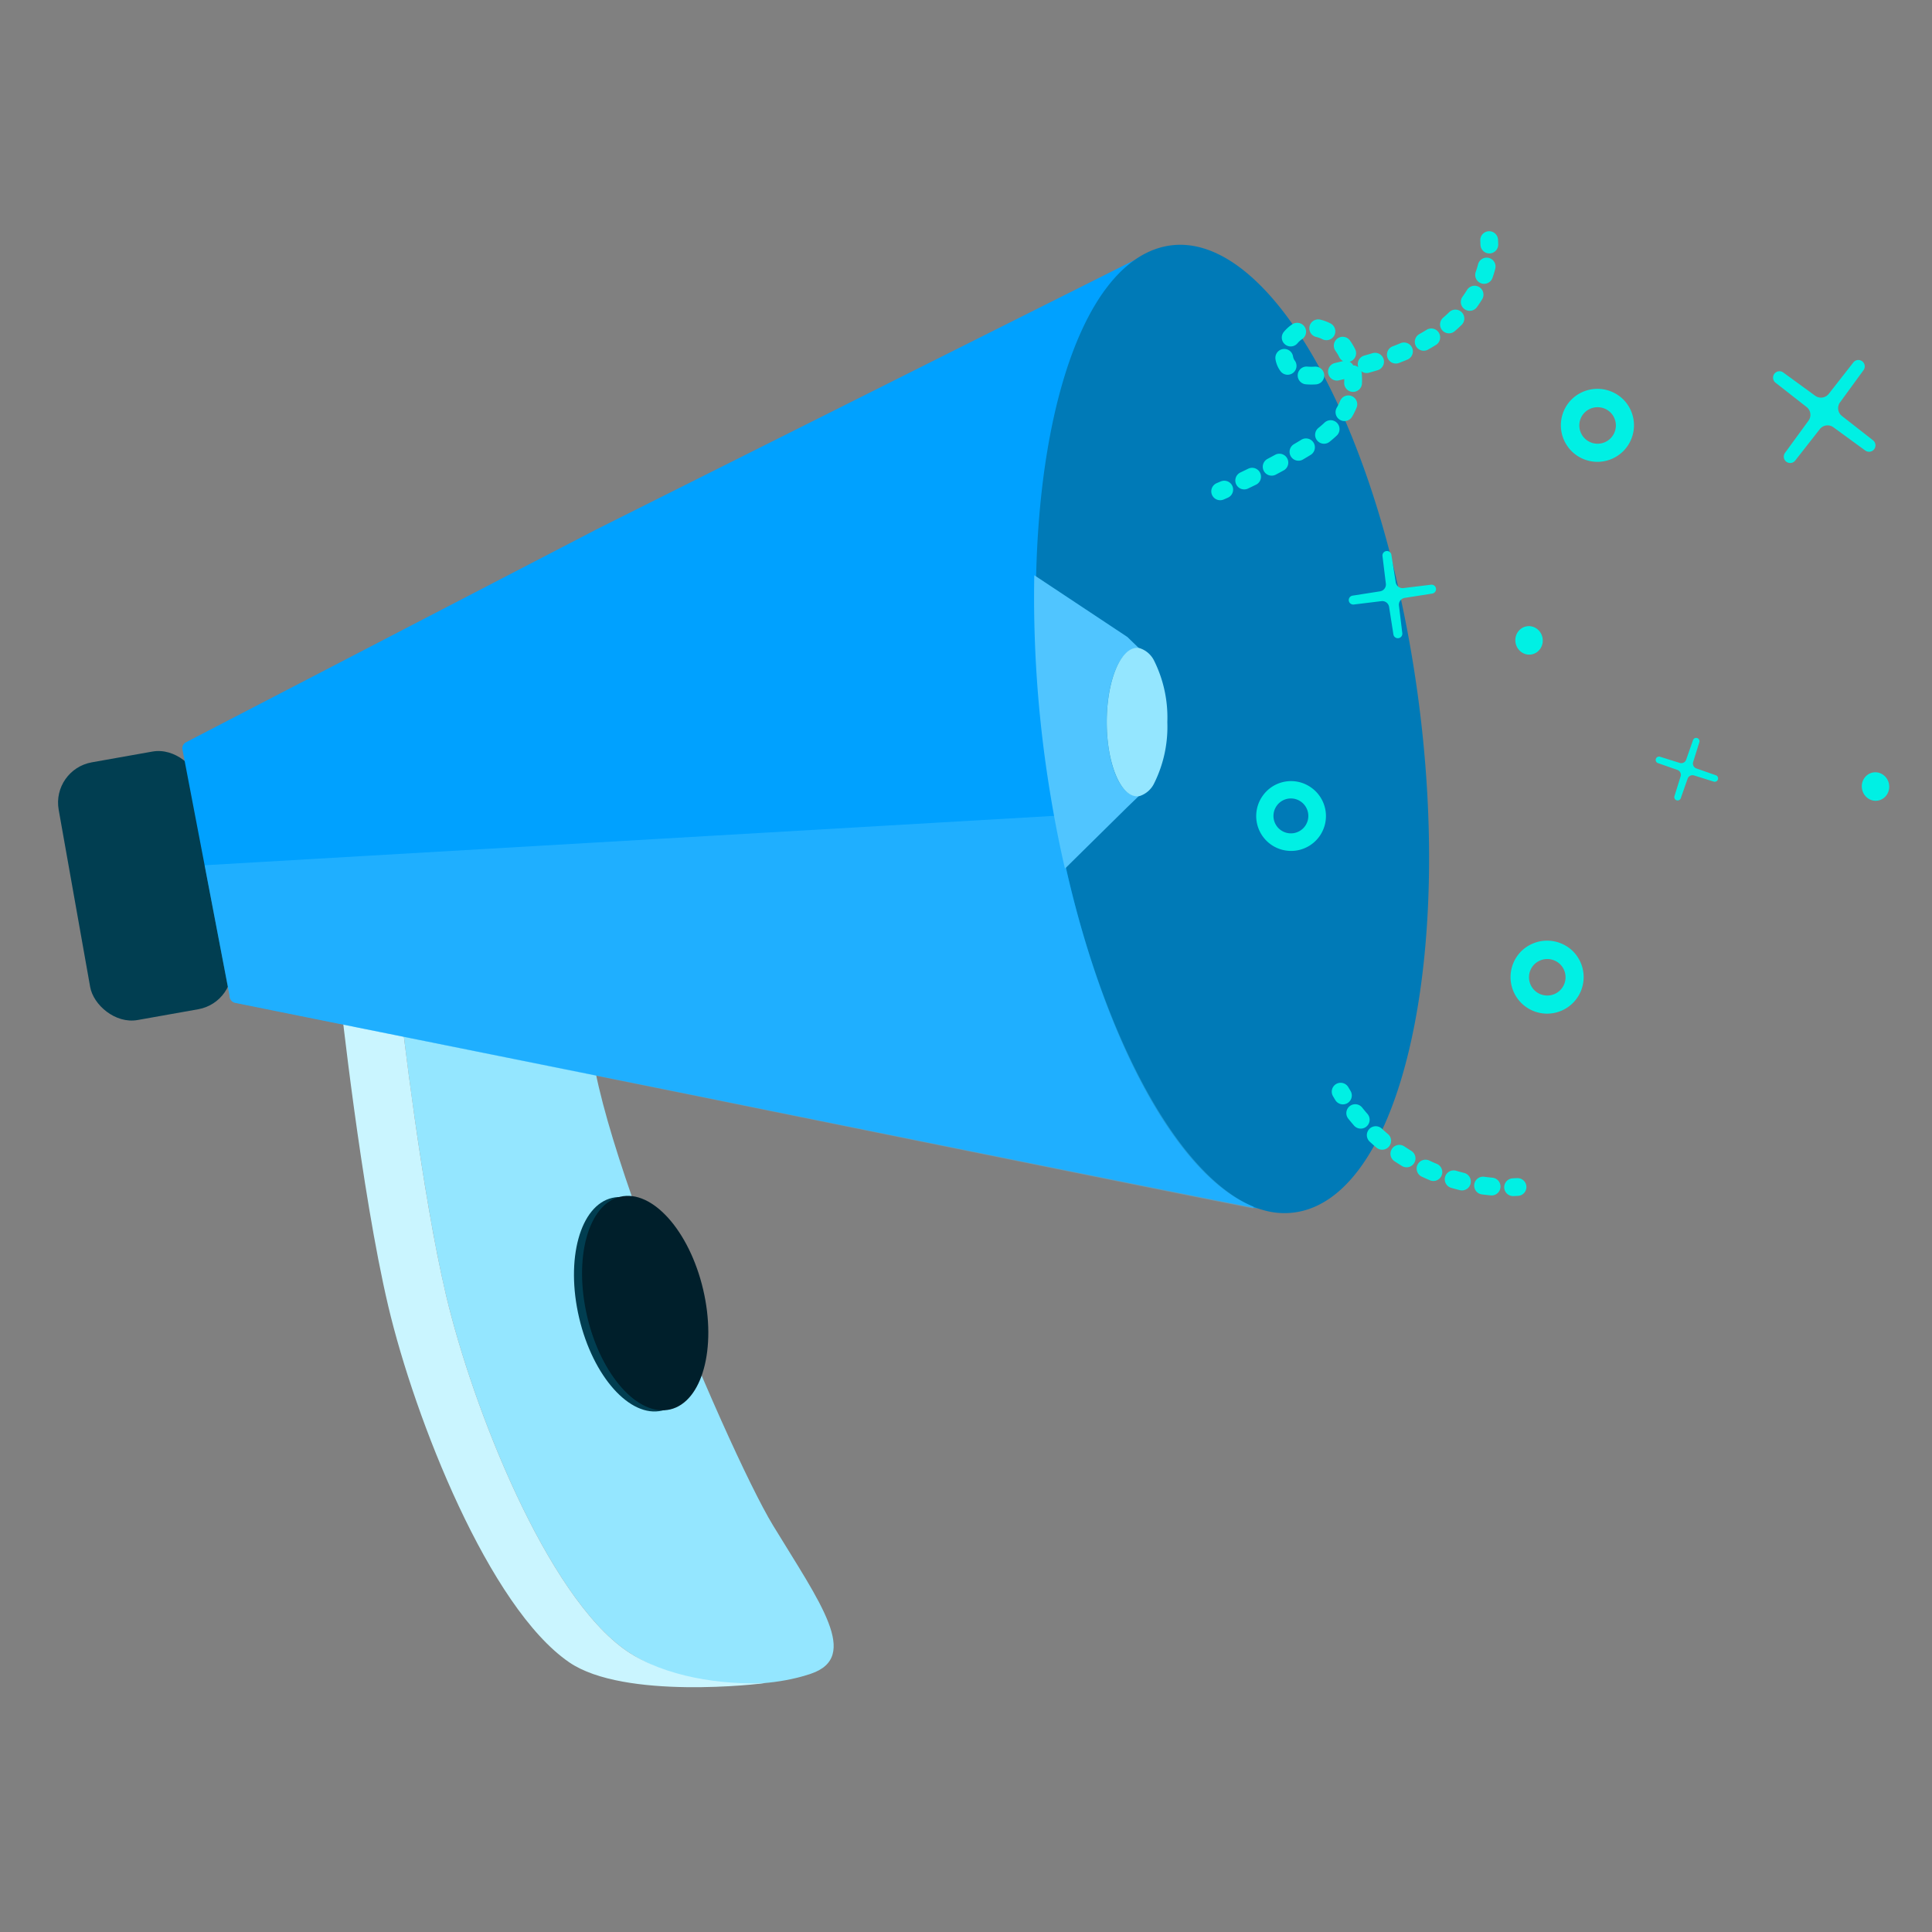
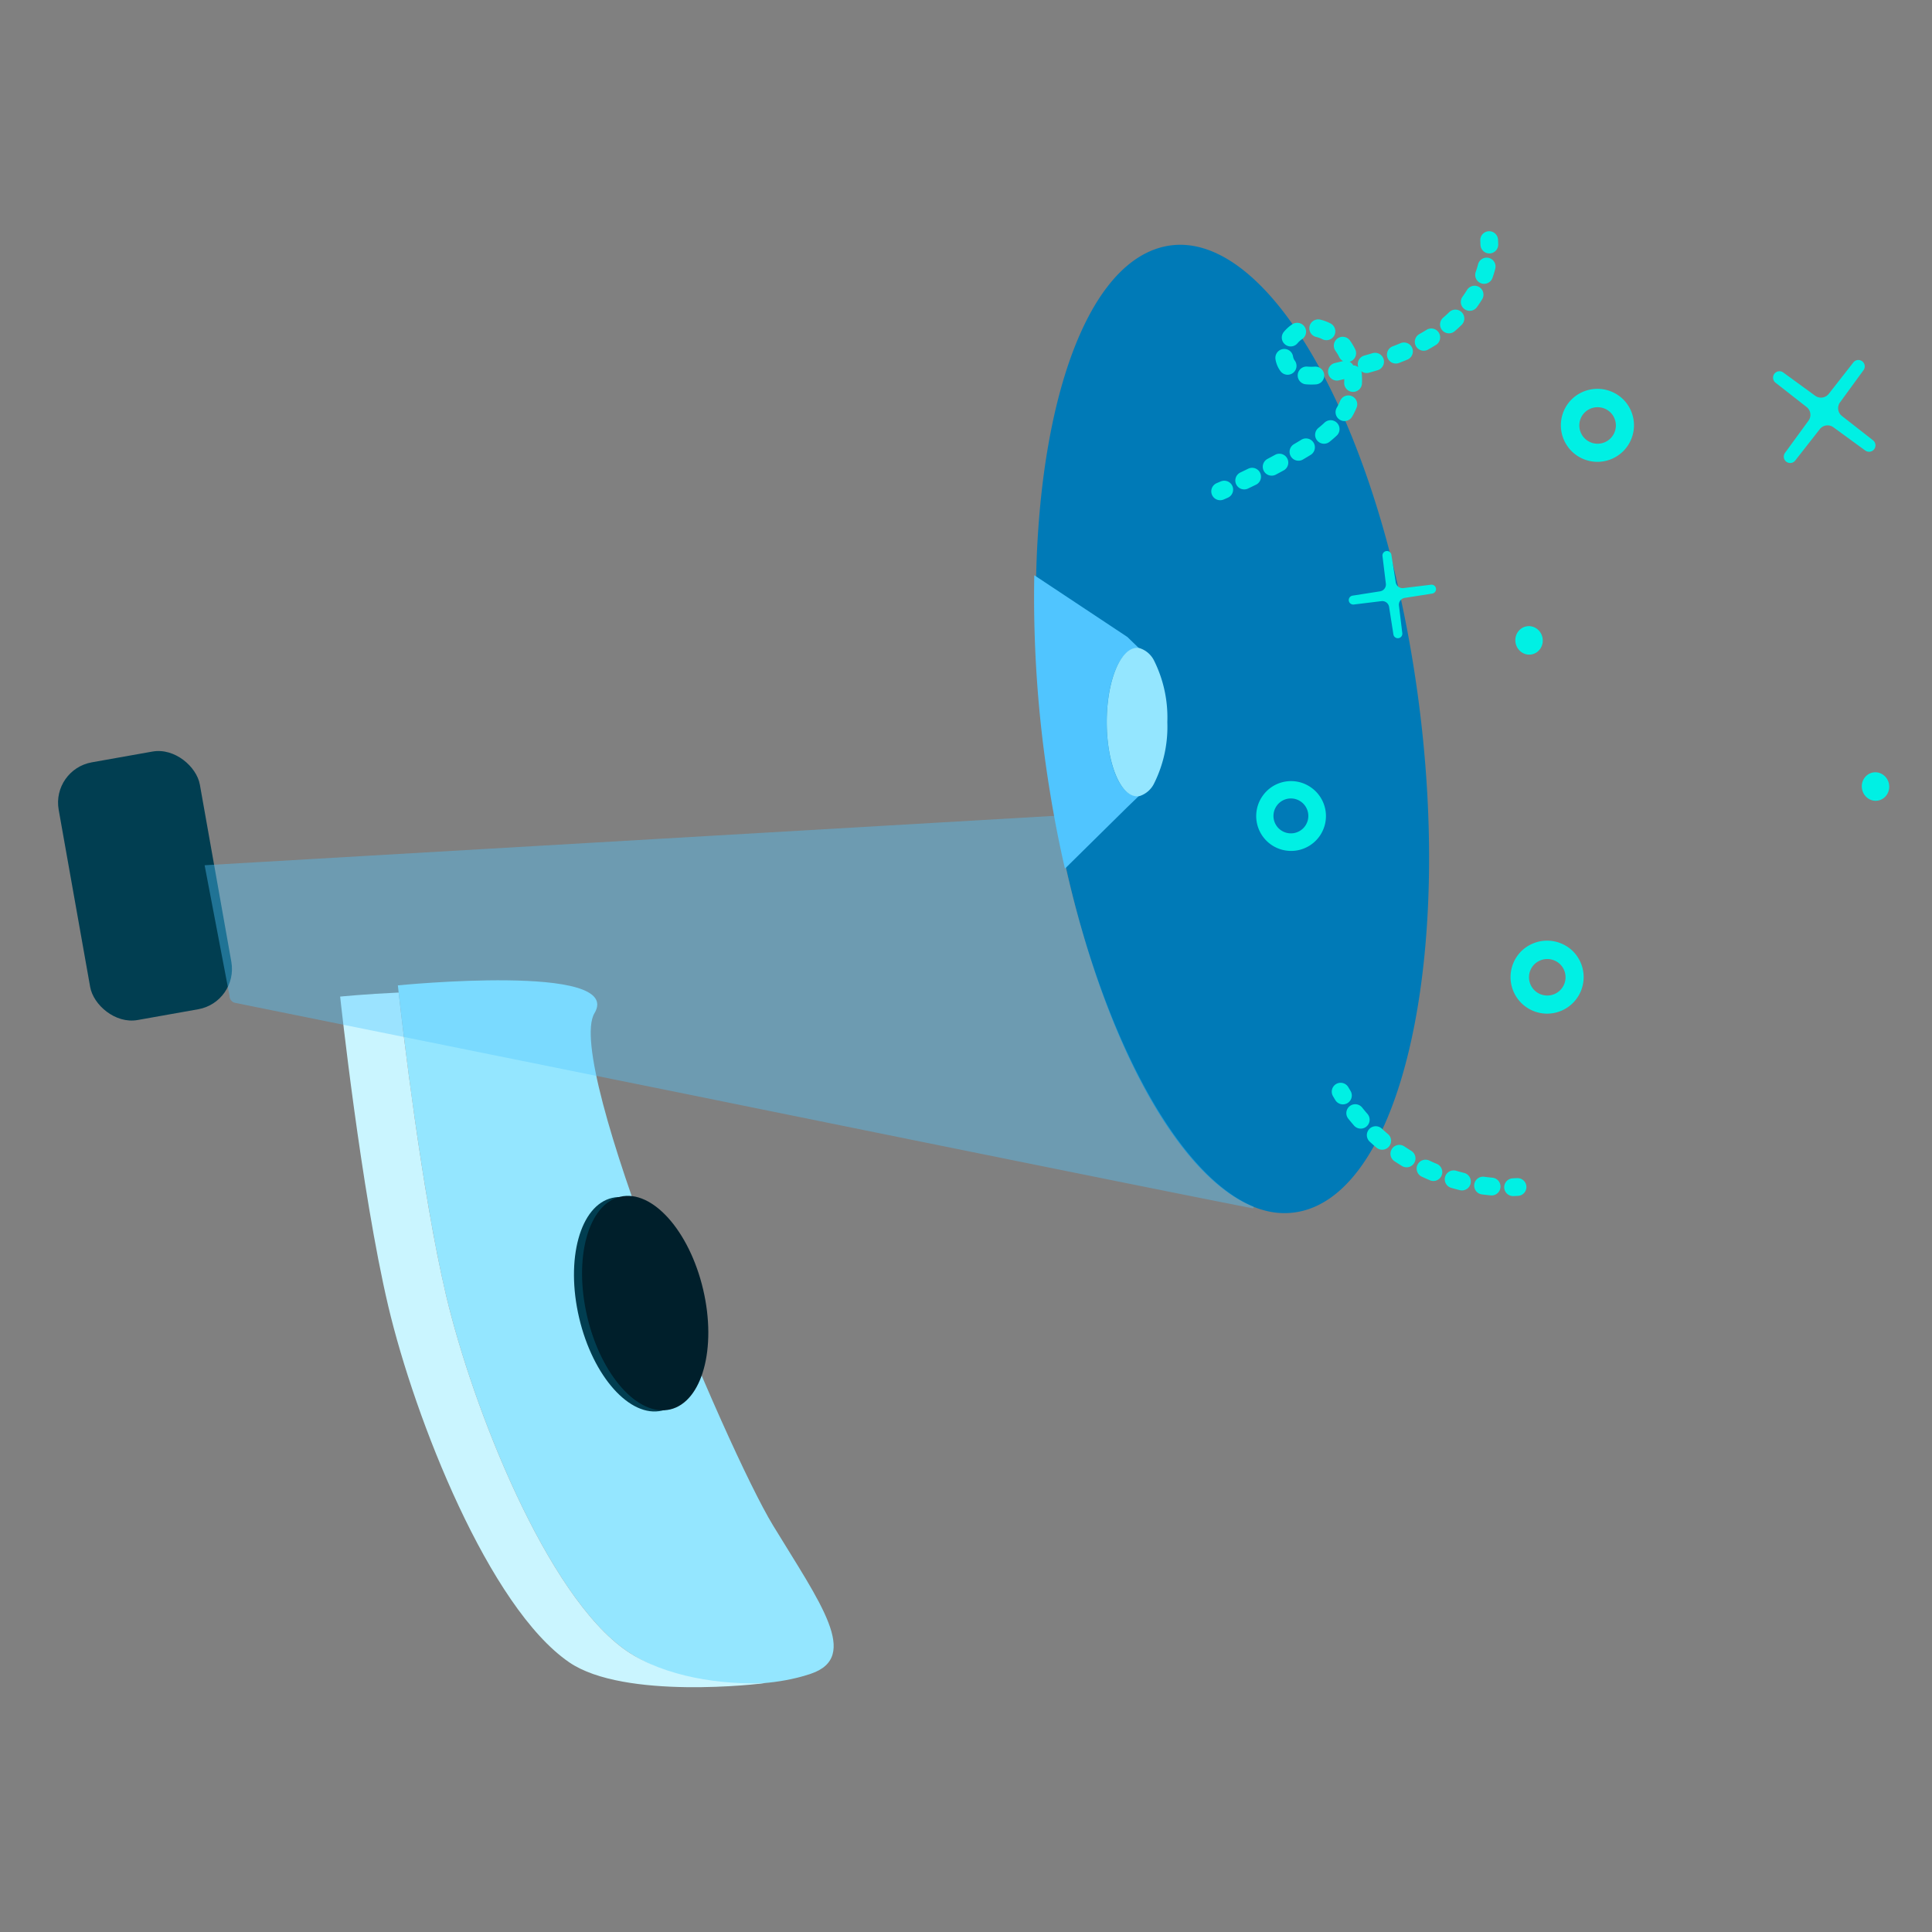
<svg xmlns="http://www.w3.org/2000/svg" viewBox="0 0 283.465 283.465">
  <rect x="0" y="0" width="283.465" height="283.465" fill="#808080" stroke="none" />
  <defs>
    <style>.cls-1,.cls-7{fill:#94e6ff;}.cls-1,.cls-2,.cls-8{fill-rule:evenodd;}.cls-2{fill:#caf5ff;}.cls-3{fill:#013e51;}.cls-4{fill:#00a1ff;}.cls-5{fill:#007ab7;}.cls-11,.cls-6{fill:#50c5ff;}.cls-8,.cls-9{fill:#00f0e4;}.cls-10{fill:#001f2b;}.cls-11{opacity:0.39;}.cls-12,.cls-13,.cls-14{fill:none;stroke:#00f0e4;stroke-linecap:round;stroke-miterlimit:10;stroke-width:2.609px;}.cls-13{stroke-dasharray:1.287 3.217;}.cls-14{stroke-dasharray:1.262 3.156;}</style>
  </defs>
  <g id="Layer_6" data-name="Layer 6">
    <path class="cls-1" d="M58.376,144.575s3.058,28.475,7.057,45.412c3.921,16.607,14.82,44.225,26.554,52.264,8.077,5.533,19.636,5.802,26.966,3.329s1.397-10.384-5.525-21.757-30.658-67.744-26.207-75.161S58.376,144.575,58.376,144.575Z" />
    <path class="cls-2" d="M91.987,242.251c-11.734-8.038-22.633-35.657-26.554-52.264-3.543-15.006-6.347-39.066-6.941-44.359-4.824.218-8.585.594-8.585.594s3.058,28.475,7.057,45.412c3.921,16.607,14.82,44.225,26.554,52.264,8.077,5.533,28.114,3.175,28.841,3.026C106.031,247.267,97.527,246.046,91.987,242.251Z" />
    <rect class="cls-3" x="10.747" y="110.717" width="21.031" height="38.386" rx="6" transform="matrix(0.985, -0.175, 0.175, 0.985, -22.402, 5.724)" />
-     <path class="cls-4" d="M184.381,177.278c-12.679-2.433-83.607-16.801-83.607-16.801L34.549,147.146a1.03,1.03,0,0,1-.854-1.018L26.742,109.82a1.026,1.026,0,0,1,.561-.92L87.456,77.705,166.328,38.227a.095.095,0,0,1,.098.163c-8.427,6.353-13.546,23.995-14.023,46.007a176.798,176.798,0,0,0,2.27,31.613c.633,3.933,1.383,7.755,2.231,11.44,5.935,25.834,16.834,45.087,27.549,49.561A.139.139,0,0,1,184.381,177.278Z" />
    <path class="cls-5" d="M207.371,97.612c-6.232-38.888-23.166-66.23-37.823-61.071A12.307,12.307,0,0,0,167.26,37.63c-13.063,7.907-18.865,41.861-12.967,78.664,5.315,33.168,18.416,57.936,31.249,61.304a11.01,11.01,0,0,0,6.574-.233C206.773,172.206,213.603,136.499,207.371,97.612Z" />
    <path class="cls-6" d="M166.771,116.753a1.829,1.829,0,0,0,.417-.052l-1.78,1.715-9.157,9.033c-.848-3.685-1.598-7.507-2.231-11.44a176.798,176.798,0,0,1-2.27-31.613l13.657,9.059,1.787,1.728a1.926,1.926,0,0,0-.385-.039c-2.459,0-4.428,4.755-4.428,10.781S164.312,116.753,166.771,116.753Z" />
    <path class="cls-7" d="M171.272,105.946a18.607,18.607,0,0,1-1.938,8.992,3.606,3.606,0,0,1-2.087,1.847,1.798,1.798,0,0,1-.419.049c-2.455,0-4.445-4.875-4.445-10.889s1.99-10.889,4.445-10.889a1.798,1.798,0,0,1,.386.042,3.608,3.608,0,0,1,2.15,1.903A18.719,18.719,0,0,1,171.272,105.946Z" />
-     <path class="cls-8" d="M243.255,111.963a.491.491,0,0,1,.309-.932l2.893.905a.756.756,0,0,0,.938-.473l1.007-2.873a.489.489,0,0,1,.928.308l-.909,2.905a.756.756,0,0,0,.469.94l2.861,1.003a.491.491,0,0,1-.309.932l-2.893-.905a.756.756,0,0,0-.938.473l-1.007,2.873a.489.489,0,0,1-.928-.308l.909-2.905a.756.756,0,0,0-.469-.94Z" />
    <path class="cls-8" d="M192.352,115.534a5.116,5.116,0,1,1-7.083,1.22A5.085,5.085,0,0,1,192.352,115.534Zm-1.489,2.08a2.558,2.558,0,1,1-3.541.61A2.543,2.543,0,0,1,190.863,117.614Z" />
    <path class="cls-8" d="M204.779,85.436a1.015,1.015,0,0,0,1.127.848l4.059-.495a.657.657,0,0,1,.181,1.301l-4.039.633a1.015,1.015,0,0,0-.853,1.124l.492,4.042a.659.659,0,0,1-1.306.182l-.63-4.023A1.016,1.016,0,0,0,202.682,88.2l-4.059.495a.657.657,0,0,1-.181-1.301l4.039-.633a1.015,1.015,0,0,0,.853-1.124l-.492-4.042a.659.659,0,0,1,1.306-.182Z" />
    <path class="cls-8" d="M238.114,58.553a5.363,5.363,0,1,1-7.632.157A5.401,5.401,0,0,1,238.114,58.553Zm-1.844,1.946a2.681,2.681,0,1,1-3.816.078A2.7,2.7,0,0,1,236.27,60.499Z" />
    <path class="cls-8" d="M230.731,139.516a5.363,5.363,0,1,1-7.632.156A5.4,5.4,0,0,1,230.731,139.516Zm-1.844,1.946a2.681,2.681,0,1,1-3.816.078A2.7,2.7,0,0,1,228.887,141.462Z" />
    <path class="cls-8" d="M268.992,62.688a1.448,1.448,0,0,0-1.993.281l-3.595,4.593a.937.937,0,0,1-1.495-1.13l3.437-4.713a1.448,1.448,0,0,0-.274-1.994l-4.574-3.581a.941.941,0,0,1,1.134-1.501l4.694,3.422a1.448,1.448,0,0,0,1.993-.281l3.595-4.593a.937.937,0,0,1,1.495,1.13l-3.437,4.713a1.448,1.448,0,0,0,.274,1.994L274.82,64.609a.941.941,0,0,1-1.134,1.501Z" />
    <ellipse class="cls-9" cx="224.344" cy="93.957" rx="2.012" ry="2.094" transform="translate(-12.333 37.903) rotate(-9.4)" />
    <ellipse class="cls-9" cx="275.177" cy="115.4" rx="2.012" ry="2.094" transform="translate(-15.153 46.493) rotate(-9.4)" />
    <ellipse class="cls-3" cx="93.477" cy="191.361" rx="8.735" ry="16.029" transform="translate(-41.318 26.475) rotate(-13.231)" />
    <ellipse class="cls-10" cx="94.663" cy="191.189" rx="8.735" ry="16.029" transform="translate(-41.247 26.742) rotate(-13.231)" />
    <path class="cls-11" d="M183.851,177.011c-10.674-4.474-21.53-23.727-27.442-49.561-.578-2.522-1.107-5.113-1.587-7.756l-124.8,7.257,3.658,19.178a1.028,1.028,0,0,0,.851,1.018l65.968,13.331S171.15,174.845,183.78,177.278A.139.139,0,0,0,183.851,177.011Z" />
    <path class="cls-12" d="M179.023,72.09q.3-.128.599-.258" />
    <path class="cls-13" d="M182.552,70.501q4.137-1.958,8.087-4.282c2.647-1.558,5.331-3.348,6.793-6.049a9.399,9.399,0,0,0,.494-7.754c-.947-2.447-3.295-4.564-5.91-4.352s-4.66,3.595-3.054,5.67c1.41,1.822,4.204,1.495,6.449.974,5.36-1.245,10.827-2.631,15.379-5.723,3.921-2.664,7.079-6.874,7.641-11.5" />
    <path class="cls-12" d="M218.518,35.88q-.004-.325-.026-.651" />
    <path class="cls-12" d="M196.7,160.17q.164.283.334.561" />
    <path class="cls-14" d="M198.84,163.318a28.981,28.981,0,0,0,21.595,10.875" />
    <path class="cls-12" d="M222.002,174.188q.326-.011.653-.03" />
  </g>
</svg>